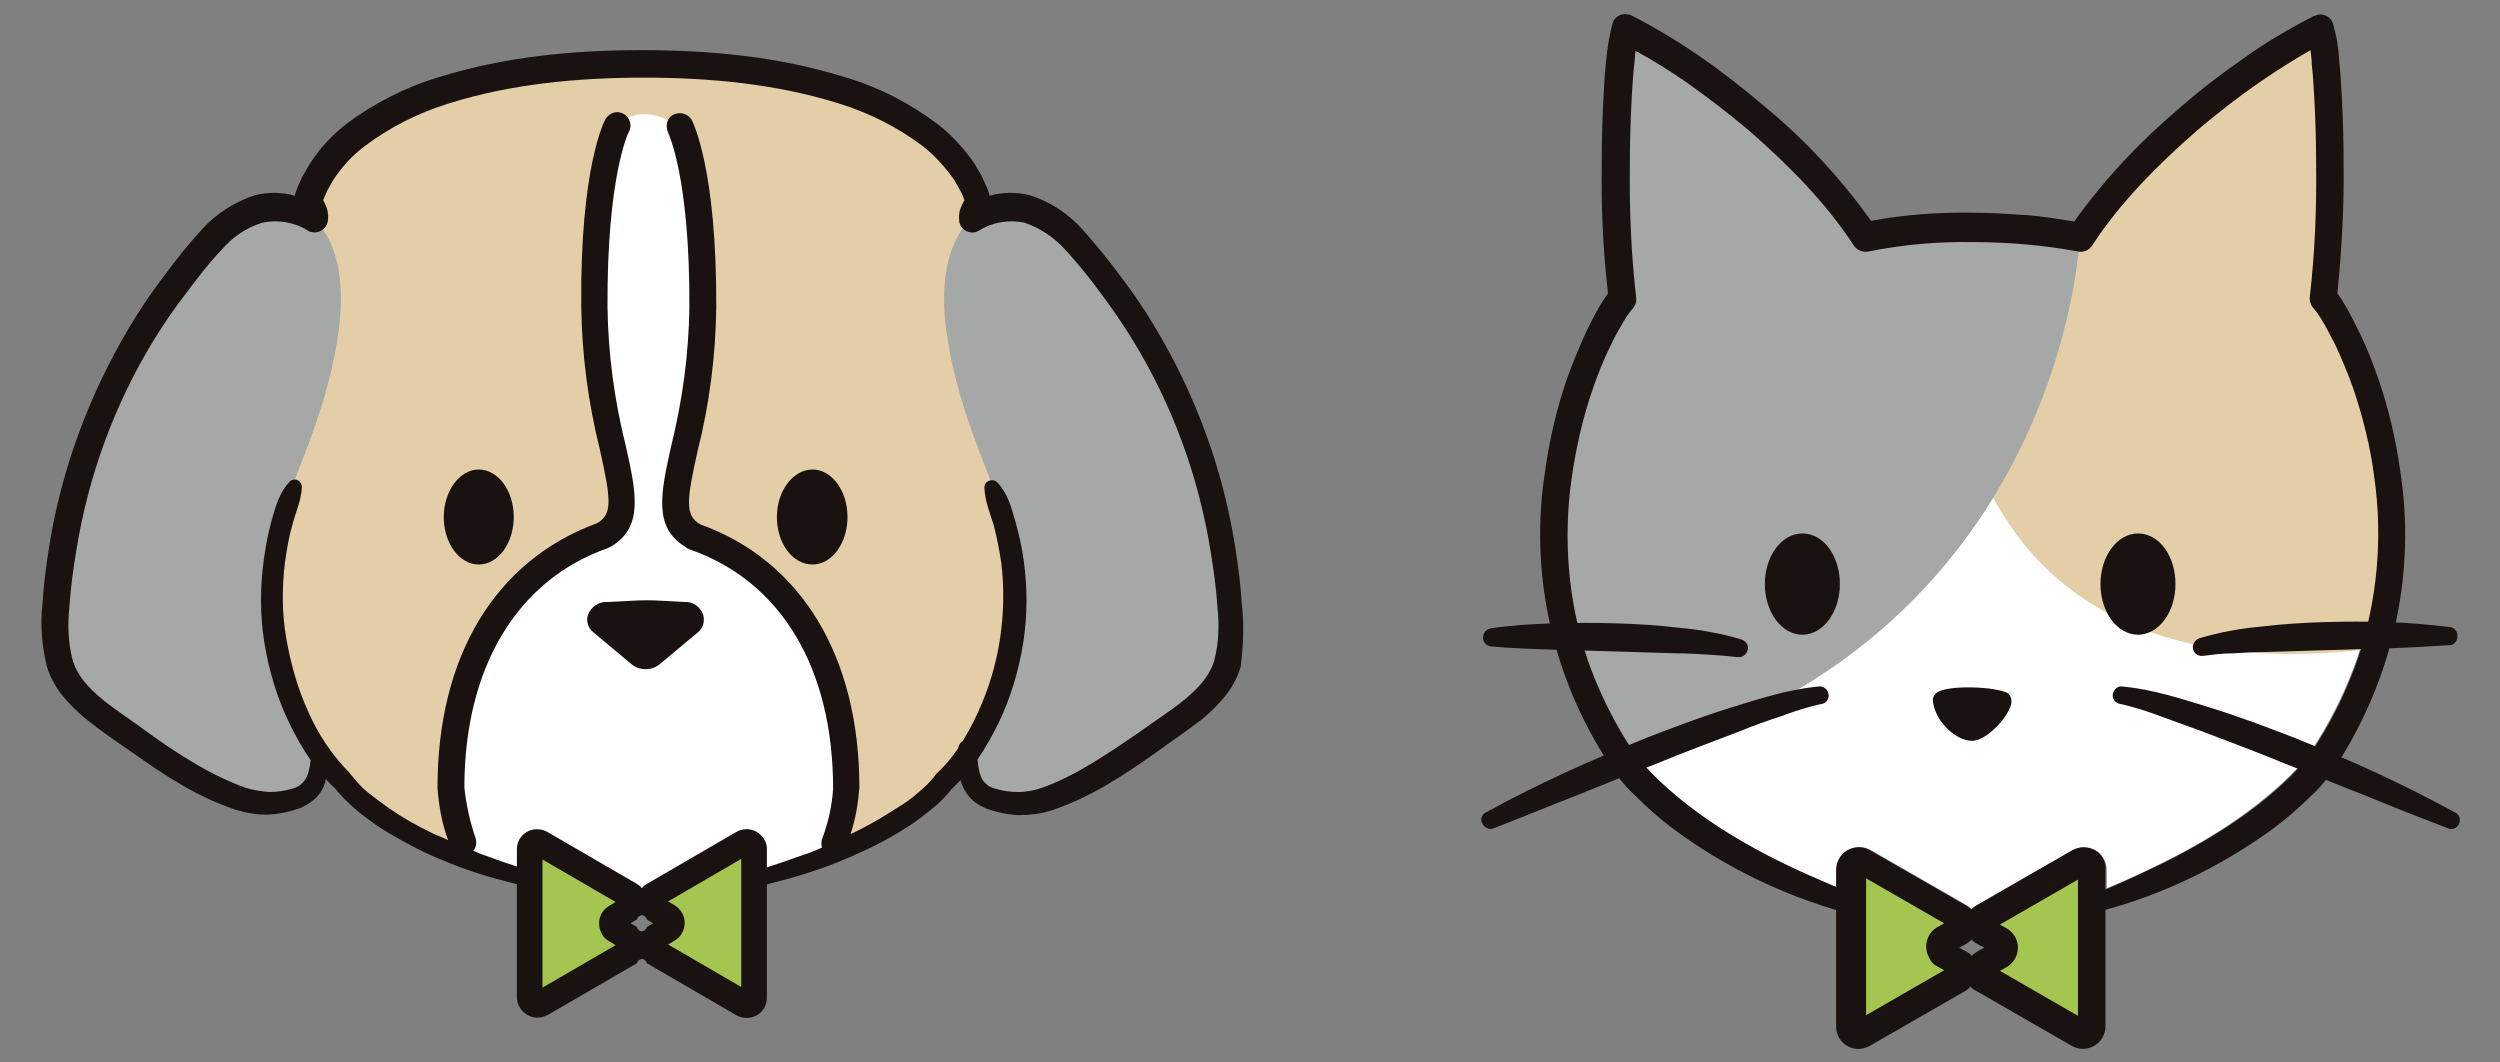
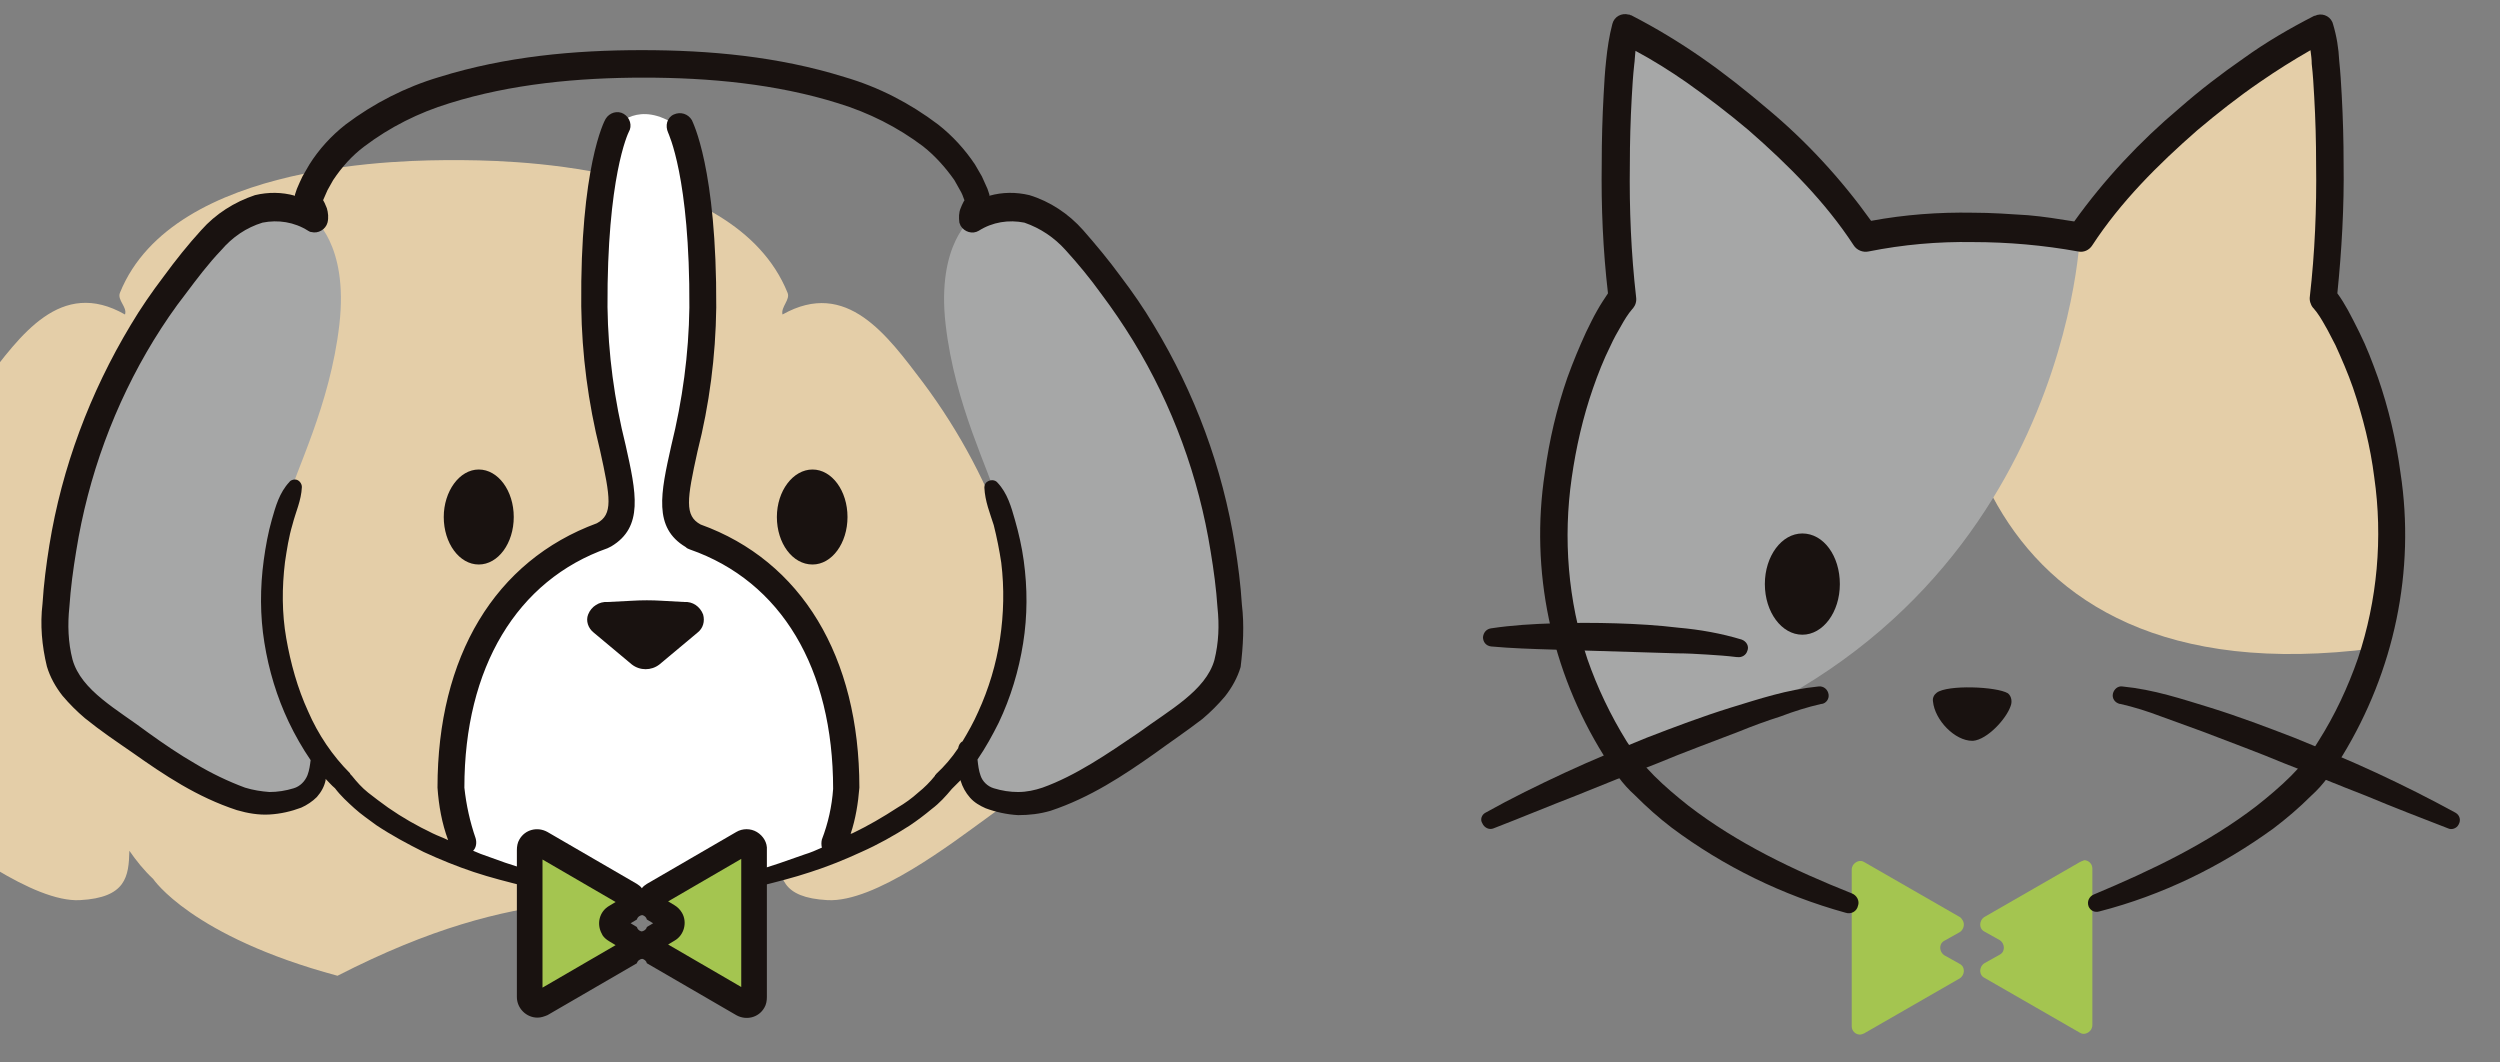
<svg xmlns="http://www.w3.org/2000/svg" version="1.1" id="レイヤー_1" x="0px" y="0px" viewBox="0 0 400 170" style="enable-background:new 0 0 400 170;" xml:space="preserve">
  <rect x="0" y="0" width="400" height="170" fill="#808080" stroke="none" />
  <style type="text/css">
	.st0{fill:#E4CEA8;}
	.st1{fill:#FFFFFF;}
	.st2{fill:#A4C550;}
	.st3{fill:#191210;}
	.st4{fill:#A6A7A7;}
</style>
  <g id="グループ_682" transform="translate(0 300.733)">
    <g id="グループ_680" transform="translate(0 5.688)">
-       <path id="パス_577" class="st0" d="M120.7-165.8c23.4-6.4,29.9-15.5,29.9-15.5c1.5-1.4,2.7-2.9,3.8-4.5c0.2,4.2,0.5,7.5,7.9,7.9    c7.6,0.4,19.9-9.1,25.7-13.3c8.1-5.7,9.1-9.7,8.4-19.1c-0.7-8.4-2.4-16.6-5.1-24.5c-3.2-9.3-7.8-18-13.7-25.9    c-5.7-7.5-12.2-16.7-22.5-10.9c-0.3-1.2,1.3-2.4,0.8-3.5c-8.6-21.2-46.3-21.2-53.4-21.2s-44.8,0-53.4,21.2    c-0.5,1.2,1.2,2.3,0.8,3.5c-10.3-5.9-16.8,3.4-22.5,10.9c-5.9,7.8-10.6,16.6-13.7,25.9c-2.7,7.9-4.4,16.2-5.1,24.5    c-0.7,9.4,0.3,13.4,8.4,19.1c5.9,4.2,18.2,13.7,25.7,13.3c7.4-0.4,7.8-3.8,7.9-7.9c1.1,1.6,2.4,3.2,3.8,4.5c0,0,6.1,9.2,29.5,15.5    C84.3-165.8,96.8-160.6,120.7-165.8z" />
+       <path id="パス_577" class="st0" d="M120.7-165.8c1.5-1.4,2.7-2.9,3.8-4.5c0.2,4.2,0.5,7.5,7.9,7.9    c7.6,0.4,19.9-9.1,25.7-13.3c8.1-5.7,9.1-9.7,8.4-19.1c-0.7-8.4-2.4-16.6-5.1-24.5c-3.2-9.3-7.8-18-13.7-25.9    c-5.7-7.5-12.2-16.7-22.5-10.9c-0.3-1.2,1.3-2.4,0.8-3.5c-8.6-21.2-46.3-21.2-53.4-21.2s-44.8,0-53.4,21.2    c-0.5,1.2,1.2,2.3,0.8,3.5c-10.3-5.9-16.8,3.4-22.5,10.9c-5.9,7.8-10.6,16.6-13.7,25.9c-2.7,7.9-4.4,16.2-5.1,24.5    c-0.7,9.4,0.3,13.4,8.4,19.1c5.9,4.2,18.2,13.7,25.7,13.3c7.4-0.4,7.8-3.8,7.9-7.9c1.1,1.6,2.4,3.2,3.8,4.5c0,0,6.1,9.2,29.5,15.5    C84.3-165.8,96.8-160.6,120.7-165.8z" />
      <path id="パス_578" class="st1" d="M108.3-286.3c0,0,3.8,6.9,3.7,29s-8.8,32.5-1.4,36.6l0,0c13.9,4.9,24.3,18.2,24.3,40.3    c0,0,1.5,3.6-1.9,8.7c-1.6,2.5-3.9,3.2-8,4.6c-11.4,3.5-23.4,4.4-35.2,2.5c-17.4-2.7-15.8-7.1-15.8-7.1c-1.9-5.8-1.9-8.7-1.9-8.7    c0-22,10.4-35.4,24.3-40.3l0,0c7.4-4-1.3-14.5-1.4-36.6s3.7-29,3.7-29S102.2-290.5,108.3-286.3z" />
      <path id="パス_35" class="st2" d="M100.8-163.2l-14.3-8.3c-0.6-0.3-1.3-0.1-1.7,0.5c-0.1,0.2-0.2,0.4-0.2,0.6v23.5    c0,0.7,0.6,1.2,1.2,1.2c0.2,0,0.4-0.1,0.6-0.2l14.3-8.3c0.6-0.3,0.8-1.1,0.5-1.7c-0.1-0.2-0.3-0.3-0.5-0.5l-2.3-1.3    c-0.6-0.3-0.8-1.1-0.4-1.7c0.1-0.2,0.3-0.3,0.4-0.4l2.3-1.3c0.6-0.3,0.8-1.1,0.4-1.7C101.1-163,101-163.1,100.8-163.2z" />
      <path id="パス_36" class="st2" d="M118.8-171.5l-14.3,8.3c-0.6,0.3-0.8,1.1-0.4,1.7c0.1,0.2,0.3,0.3,0.4,0.4l2.3,1.3    c0.6,0.3,0.8,1.1,0.5,1.7c-0.1,0.2-0.3,0.3-0.5,0.5l-2.3,1.3c-0.6,0.3-0.8,1.1-0.5,1.7c0.1,0.2,0.3,0.3,0.5,0.5l14.3,8.3    c0.6,0.3,1.3,0.1,1.7-0.4c0.1-0.2,0.2-0.4,0.2-0.6v-23.5c0-0.7-0.5-1.2-1.2-1.2C119.2-171.7,119-171.6,118.8-171.5z" />
      <path id="パス_579" class="st3" d="M121.1-173.3c-1-0.6-2.3-0.6-3.3,0l-14.3,8.3c-0.3,0.2-0.6,0.4-0.8,0.7    c-0.2-0.3-0.5-0.5-0.8-0.7l-14.3-8.3c-1.6-0.9-3.6-0.4-4.5,1.2c-0.3,0.5-0.4,1.1-0.4,1.7v23.5c0,1.8,1.5,3.3,3.3,3.3    c0.6,0,1.1-0.2,1.6-0.4l14.3-8.3c0.1-0.4,0.5-0.7,0.9-0.7c0.3,0.1,0.6,0.3,0.7,0.7l14.3,8.3c1.6,0.9,3.6,0.4,4.5-1.2    c0.3-0.5,0.4-1.1,0.4-1.7v-23.5C122.8-171.6,122.1-172.7,121.1-173.3z M97.5-155.8l1,0.6l-11.7,6.8v-20.5l11.7,6.8l-1,0.6    c-1.6,0.9-2.1,2.9-1.2,4.5C96.5-156.5,97-156.1,97.5-155.8L97.5-155.8z M103.5-158.1c-0.1,0.4-0.5,0.7-0.9,0.7    c-0.3-0.1-0.6-0.3-0.7-0.7l-1-0.6l1-0.6c0.1-0.4,0.5-0.7,0.9-0.7c0.3,0.1,0.6,0.3,0.7,0.7l1,0.6L103.5-158.1z M118.6-148.5    l-11.7-6.8l1-0.6c1.6-0.9,2.1-3,1.2-4.5c-0.3-0.5-0.7-0.9-1.2-1.2l-1-0.6l11.7-6.8L118.6-148.5z" />
      <path id="パス_580" class="st4" d="M45.7-225.4c1.6-5.8,7.1-16.1,8.6-29.1c1.5-13-4.3-17.1-4.3-17.1    c-10.3-5.9-16.8,3.4-22.5,10.9c-5.9,7.8-10.6,16.6-13.7,25.9c-2.7,7.9-4.4,16.2-5.1,24.5c-0.7,9.4,0.3,13.4,8.4,19.1    c5.9,4.2,18.2,13.7,25.7,13.3c7.4-0.4,7.8-3.8,7.9-7.9c1.1,1.6,2.4,3.2,3.8,4.5C37.5-199.3,44.2-219.6,45.7-225.4z" />
      <path id="パス_581" class="st4" d="M159.9-225.4c-1.6-5.8-7.1-16.1-8.6-29.1c-1.5-13,4.3-17.1,4.3-17.1    c10.3-5.9,16.8,3.4,22.5,10.9c5.9,7.8,10.5,16.6,13.7,25.9c2.7,7.9,4.4,16.2,5.1,24.5c0.7,9.4-0.3,13.4-8.4,19.1    c-5.9,4.2-18.2,13.7-25.7,13.3c-7.4-0.4-7.8-3.8-7.9-7.9c-1.1,1.6-2.4,3.2-3.8,4.5C168.1-199.3,161.4-219.6,159.9-225.4z" />
      <g id="グループ_678" transform="translate(0 0)">
        <path id="パス_582" class="st3" d="M71-223.7c0,4.2,2.5,7.6,5.6,7.6s5.6-3.4,5.6-7.6s-2.5-7.6-5.6-7.6S71-227.8,71-223.7z" />
        <path id="パス_583" class="st3" d="M130-216.1c3.1,0,5.6-3.4,5.6-7.6s-2.5-7.6-5.6-7.6c-3.1,0-5.7,3.4-5.7,7.6     S126.8-216.1,130-216.1z" />
        <path id="パス_584" class="st3" d="M109.5-210.1L109.5-210.1l-3.6-0.2c-1.6-0.1-3.2-0.1-4.8,0l-3.9,0.2c-1.3-0.1-2.6,0.7-3.1,2     c-0.4,1,0,2.2,0.9,2.9l6.1,5.1c1.3,1,3.1,1,4.4,0l6.1-5.1c0.9-0.7,1.2-1.8,0.9-2.9C112-209.4,110.8-210.2,109.5-210.1z" />
        <path id="パス_585" class="st3" d="M198.7-209.7c-0.2-3.2-0.6-6.3-1.1-9.4c-2-12.5-6.4-24.4-13-35.3c-1.6-2.7-3.4-5.3-5.3-7.8     c-1.9-2.6-3.9-5-6-7.4c-2.3-2.6-5.3-4.6-8.6-5.6c-2.1-0.5-4.3-0.5-6.4,0.1c0-0.1,0-0.1,0-0.2c-0.1-0.2-0.1-0.4-0.2-0.6l-0.1-0.3     c-0.3-0.7-0.6-1.3-0.9-2l-1.1-1.9c-1.6-2.4-3.6-4.6-5.9-6.4c-4.5-3.4-9.5-6-15-7.6c-10.6-3.3-21.6-4.3-32.4-4.3     c-10.8,0-21.8,1-32.4,4.3c-5.4,1.6-10.5,4.2-15,7.6c-2.3,1.8-4.3,4-5.8,6.4l-1.1,1.9c-0.3,0.6-0.6,1.3-0.9,2l-0.1,0.3     c-0.1,0.2-0.1,0.4-0.2,0.6c0,0.1,0,0.2,0,0.2c-2.1-0.6-4.3-0.6-6.4-0.1c-3.3,1.1-6.3,3-8.6,5.6c-2.1,2.3-4.1,4.8-6,7.4     c-1.9,2.5-3.7,5.1-5.3,7.8c-6.5,10.8-11,22.8-13,35.2c-0.5,3.1-0.9,6.2-1.1,9.4c-0.4,3.3-0.1,6.7,0.7,10c0.5,1.7,1.4,3.3,2.5,4.7     c1.1,1.3,2.3,2.5,3.6,3.6c2.6,2.1,5,3.7,7.6,5.5c5.1,3.6,10.3,7.1,16.7,9.2c1.7,0.5,3.5,0.8,5.2,0.7c1.8-0.1,3.5-0.5,5.1-1.1     c0.9-0.4,1.8-1,2.5-1.7c0.7-0.8,1.2-1.7,1.4-2.7c0-0.1,0-0.1,0-0.2c0.5,0.5,0.9,1,1.5,1.5c0.9,1.2,2,2.2,3.1,3.2     c1.1,1,2.3,1.8,3.5,2.7c2.4,1.6,5,3,7.6,4.3c2.6,1.2,5.3,2.3,8,3.2c2.7,0.9,5.5,1.6,8.3,2.3c0.7,0.2,1.4-0.3,1.5-1     c0.1-0.6-0.2-1.3-0.8-1.5l0,0l-4-1.3l-3.9-1.4c-0.4-0.2-0.8-0.3-1.2-0.5c0.5-0.5,0.6-1.3,0.4-2c-0.9-2.6-1.5-5.3-1.8-8.1     c0-19.2,8.4-33.2,22.9-38.3c0.2-0.1,0.4-0.2,0.6-0.3c5.2-3.1,4-8.6,2.3-16.2c-1.8-7.2-2.8-14.6-2.9-22.1     c-0.1-20.8,3.3-27.8,3.4-28c0.6-1,0.2-2.3-0.8-2.9s-2.3-0.2-2.9,0.8l0,0c-0.2,0.3-4.1,7.7-3.9,30c0.1,7.7,1.1,15.4,3,23     c1.7,7.7,2.1,10.3-0.5,11.7c0,0,0,0,0,0C79.2-216.7,70-201.4,70-180.4c0.2,2.9,0.7,5.7,1.7,8.4c-0.8-0.4-1.7-0.7-2.5-1.1     c-2.5-1.2-4.8-2.5-7.1-4.1c-1.1-0.8-2.2-1.6-3.2-2.4c-1-0.8-1.8-1.7-2.6-2.7l-0.1-0.1c-0.1-0.1-0.2-0.2-0.2-0.3     c-2.8-2.8-5.1-6.2-6.7-9.9c-1.7-3.7-2.8-7.7-3.5-11.7c-0.7-4-0.7-8.1-0.2-12.2c0.3-2,0.6-4,1.2-6c0.5-2,1.4-3.8,1.5-6v0     c0-0.6-0.5-1.2-1.1-1.2c-0.3,0-0.7,0.1-0.9,0.4c-1.6,1.7-2.2,3.9-2.8,6c-0.6,2.1-1,4.3-1.3,6.5c-0.6,4.4-0.6,8.9,0.1,13.2     c0.7,4.4,2,8.7,3.9,12.7c1,2.1,2.2,4.2,3.5,6.1c-0.1,0.8-0.2,1.6-0.5,2.4c-0.4,1-1.2,1.8-2.2,2.1c-1.3,0.4-2.6,0.6-3.9,0.6     c-1.3-0.1-2.6-0.3-3.9-0.7c-2.7-1-5.4-2.3-7.9-3.8c-2.6-1.5-5.1-3.2-7.6-5c-4.9-3.7-10.7-6.7-12.1-11.7c-0.7-2.7-0.8-5.6-0.5-8.4     c0.2-3,0.6-6,1.1-9c1.9-11.9,6.1-23.4,12.4-33.7c1.6-2.6,3.3-5.1,5.1-7.4c1.8-2.4,3.6-4.8,5.7-7c1.8-2.1,4-3.6,6.6-4.4     c2.5-0.5,5.1-0.1,7.3,1.3c0.2,0.1,0.3,0.2,0.5,0.2c1.1,0.3,2.3-0.4,2.6-1.5c0,0,0,0,0,0c0.2-0.8,0.1-1.6-0.1-2.3     c-0.2-0.4-0.3-0.8-0.5-1.1c0-0.1-0.1-0.1-0.1-0.2c0.2-0.5,0.5-1.1,0.7-1.6l0.9-1.6c1.4-2.1,3-3.9,5-5.4c4.1-3.1,8.7-5.4,13.6-6.9     c9.9-3.1,20.6-4.1,31.1-4.1s21.2,1,31.1,4.1c4.9,1.5,9.5,3.8,13.6,6.9c1.9,1.5,3.6,3.4,5,5.4l0.9,1.6c0.3,0.5,0.5,1,0.7,1.6     c0,0.1,0,0.1-0.1,0.2c-0.2,0.4-0.4,0.8-0.5,1.1c-0.3,0.7-0.3,1.5-0.2,2.3c0.1,0.2,0.1,0.3,0.2,0.5c0.6,1,1.9,1.4,2.9,0.8     c0,0,0,0,0,0c2.2-1.4,4.8-1.8,7.3-1.3c2.6,0.9,4.8,2.4,6.6,4.4c2,2.2,3.9,4.5,5.7,7c1.8,2.4,3.5,4.9,5.1,7.5     c6.3,10.3,10.5,21.8,12.4,33.7c0.5,3,0.9,6,1.1,9c0.3,2.8,0.2,5.6-0.5,8.4c-1.4,4.9-7.2,8-12.1,11.6c-5,3.4-10.1,6.9-15.4,8.8     c-1.2,0.4-2.5,0.7-3.9,0.7c-1.3,0-2.6-0.2-3.9-0.6c-1-0.3-1.8-1.1-2.1-2c-0.3-0.8-0.4-1.7-0.5-2.6c1.3-1.9,2.4-3.9,3.4-5.9     c1.9-4,3.2-8.3,3.9-12.7c0.7-4.4,0.7-8.8,0.1-13.2c-0.3-2.2-0.8-4.4-1.4-6.5c-0.6-2.1-1.2-4.3-2.8-6c-0.4-0.5-1.2-0.5-1.7-0.1     c-0.3,0.2-0.4,0.6-0.4,0.9v0c0.1,2.2,0.9,4.1,1.5,6c0.5,2,0.9,4,1.2,6c0.5,4.1,0.4,8.2-0.2,12.2c-0.6,4-1.8,8-3.5,11.7     c-0.7,1.6-1.6,3.2-2.5,4.7c-0.4,0.2-0.6,0.6-0.7,1.1c-1,1.5-2.2,2.9-3.5,4.1c-0.1,0.1-0.1,0.2-0.2,0.2l0,0.1     c-0.8,1-1.7,1.9-2.7,2.7c-1,0.9-2.1,1.7-3.3,2.4c-2.3,1.5-4.7,2.9-7.2,4.1c-0.1,0-0.2,0.1-0.3,0.1c0.8-2.4,1.2-4.9,1.4-7.4     c0-21-9.3-36.3-25.4-42.1c0,0,0,0,0,0c-2.6-1.4-2.2-4-0.5-11.7c1.9-7.5,2.9-15.2,3-23c0.1-22.4-3.8-29.7-3.9-30     c-0.6-1-1.8-1.4-2.9-0.9s-1.4,1.8-0.9,2.9l0,0c0,0.1,3.5,7,3.4,28c-0.1,7.4-1.1,14.8-2.9,22.1c-1.7,7.6-2.9,13.1,2.3,16.2     c0.2,0.2,0.4,0.3,0.7,0.4c14.6,5.1,22.9,19,22.9,38.3c-0.2,2.8-0.8,5.5-1.8,8.1c-0.1,0.4-0.1,0.9,0,1.3c-0.9,0.4-1.8,0.8-2.8,1.1     l-4,1.4l-4,1.3l0,0c-0.7,0.2-1,0.9-0.8,1.6c0.2,0.6,0.9,1,1.5,0.8c2.8-0.7,5.6-1.4,8.3-2.3c2.8-0.9,5.5-2,8.1-3.2     c2.7-1.2,5.2-2.6,7.7-4.2c1.2-0.8,2.4-1.7,3.6-2.7c1.2-0.9,2.2-2,3.2-3.2c0.5-0.5,0.9-0.9,1.4-1.4c0,0,0,0.1,0,0.1     c0.3,1,0.8,1.9,1.5,2.7c0.7,0.8,1.6,1.3,2.5,1.7c1.6,0.6,3.4,1,5.2,1.1c1.8,0,3.5-0.2,5.2-0.7c6.3-2.1,11.6-5.6,16.7-9.2     c2.6-1.9,5-3.5,7.6-5.5c1.3-1.1,2.5-2.3,3.6-3.6c1.1-1.4,2-3,2.5-4.7C198.9-203,199.1-206.4,198.7-209.7z" />
      </g>
    </g>
    <g id="グループ_681" transform="translate(230.476 0)">
-       <path id="パス_565" class="st1" d="M65.4-164.7c1.1-0.6,2.5-0.6,3.5,0l15.3,8.8c0.3,0.2,0.6,0.4,0.8,0.7    c0.2-0.3,0.5-0.5,0.9-0.7l15.3-8.8c1.7-1,3.9-0.4,4.9,1.3c0.3,0.5,0.5,1.2,0.5,1.8v3c8.5-3.6,16.7-7.7,23.9-13.3    c1.9-1.5,3.8-3.1,5.5-4.8c0.8-0.8,1.7-1.7,2.4-2.6c0.4-0.4,0.7-0.9,1-1.4l1-1.6c2.6-4.2,4.7-8.6,6.3-13.2c3.1-9.3,4-19.3,2.6-29    c-0.7-4.9-1.8-9.7-3.4-14.3c-0.8-2.3-1.7-4.6-2.8-6.8c-0.5-1.1-1.1-2.2-1.7-3.2c-0.5-0.9-1.1-1.9-1.8-2.7l-0.1-0.1    c-0.4-0.5-0.6-1.1-0.5-1.8c0.8-7,1.1-14.1,1-21.2c0-3.6-0.1-7.1-0.3-10.7c-0.1-1.8-0.2-3.5-0.4-5.3c-0.1-0.7-0.1-1.5-0.2-2.2    c-2.8,1.5-5.5,3.2-8.1,5.1c-3.4,2.4-6.8,5-10,7.7c-6.3,5.5-12.3,11.5-16.8,18.4c-0.5,0.8-1.4,1.2-2.3,1l0,0    c-5.6-1-11.2-1.5-16.8-1.5c-5.6-0.2-11.2,0.3-16.7,1.5h0c-0.9,0.2-1.9-0.2-2.4-1c-4.5-6.9-10.5-12.9-16.8-18.4    c-3.2-2.7-6.5-5.3-10-7.7c-2.6-1.8-5.3-3.5-8.1-5.1c-0.1,0.7-0.2,1.5-0.2,2.2c-0.2,1.7-0.3,3.5-0.4,5.3c-0.2,3.5-0.3,7.1-0.3,10.7    c-0.1,7.1,0.3,14.2,1,21.2c0.1,0.6-0.1,1.3-0.5,1.8l-0.1,0.1c-0.7,0.8-1.3,1.7-1.8,2.7c-0.6,1-1.1,2.1-1.7,3.2    c-1,2.2-2,4.5-2.8,6.8c-1.6,4.6-2.8,9.4-3.4,14.3c-1.4,9.7-0.5,19.6,2.5,29c1.6,4.6,3.7,9.1,6.3,13.2c0.7,1,1.3,2.1,2,3    c0.7,0.9,1.5,1.8,2.4,2.6c1.7,1.7,3.5,3.3,5.5,4.8c7.2,5.6,15.5,9.7,24,13.2v-2.9C63.6-162.9,64.3-164.1,65.4-164.7z" />
      <g id="グループ_676" transform="translate(0)">
        <path id="パス_35-2" class="st2" d="M83.1-154l-15.3-8.8c-0.6-0.4-1.4-0.1-1.8,0.5c-0.1,0.2-0.2,0.4-0.2,0.7v25.1     c0,0.7,0.6,1.3,1.3,1.3c0.2,0,0.5-0.1,0.7-0.2l15.3-8.8c0.6-0.4,0.8-1.2,0.5-1.8c-0.1-0.2-0.3-0.4-0.5-0.5l-2.5-1.4     c-0.6-0.4-0.8-1.2-0.5-1.8c0.1-0.2,0.3-0.4,0.5-0.5l2.5-1.4c0.6-0.4,0.8-1.2,0.5-1.8C83.4-153.7,83.3-153.9,83.1-154z" />
        <path id="パス_36-2" class="st2" d="M102.3-162.8L87-154c-0.6,0.4-0.8,1.2-0.5,1.8c0.1,0.2,0.3,0.4,0.5,0.5l2.5,1.4     c0.6,0.4,0.8,1.2,0.5,1.8c-0.1,0.2-0.3,0.4-0.5,0.5l-2.5,1.4c-0.6,0.4-0.8,1.2-0.5,1.8c0.1,0.2,0.3,0.4,0.5,0.5l15.3,8.8     c0.6,0.4,1.4,0.1,1.8-0.5c0.1-0.2,0.2-0.4,0.2-0.7v-25.1c0-0.7-0.6-1.3-1.3-1.3C102.7-163,102.5-162.9,102.3-162.8z" />
        <path id="パス_566" class="st0" d="M141.1-253.2c1.9-13.6,1-38.9-0.4-43c-9.3,4.4-28.8,18.4-38.4,33.2     c-6.3-1.1-12.8-1.7-19.2-1.5c-5.3,20.4-0.7,76.2,66.3,67.5C157.8-225.1,143.8-250.5,141.1-253.2z" />
        <path id="パス_567" class="st4" d="M102.3-262.9c0,0-2.5,65.4-73.1,84c0,0-24.7-32.5-0.3-74.2c0,0-3-36,0.4-43     c0,0,19.8,8.9,38.4,33.2C79.1-265.9,91-265.9,102.3-262.9z" />
        <path id="パス_568" class="st3" d="M153.6-225.1c-0.7-5.2-1.9-10.3-3.6-15.2c-0.9-2.5-1.8-4.9-3-7.3c-0.6-1.2-1.2-2.4-1.8-3.5     c-0.5-0.9-1.1-1.9-1.7-2.7c0.7-6.9,1.1-13.9,1-20.8c0-3.6-0.1-7.2-0.3-10.9c-0.1-1.8-0.2-3.6-0.4-5.5c-0.1-2-0.4-3.9-1-5.9     c0-0.1-0.1-0.2-0.1-0.3c-0.5-1.1-1.8-1.5-2.8-1c0,0,0,0,0,0l-0.1,0c-3.9,2-7.7,4.2-11.3,6.8c-3.6,2.5-7,5.1-10.3,8     c-6.3,5.3-12,11.4-16.8,18.1c-2.5-0.4-5-0.8-7.4-1c-3-0.2-5.9-0.4-8.8-0.4c-5.5-0.1-10.9,0.3-16.3,1.3     c-4.8-6.7-10.4-12.8-16.8-18.1c-3.3-2.8-6.7-5.5-10.3-8c-3.6-2.5-7.4-4.8-11.3-6.8l-0.1,0c-0.1-0.1-0.2-0.1-0.3-0.1     c-1.1-0.3-2.3,0.3-2.6,1.5c-0.5,1.9-0.8,3.9-1,5.9c-0.2,1.8-0.3,3.6-0.4,5.5c-0.2,3.6-0.3,7.2-0.3,10.9c-0.1,7,0.2,13.9,1,20.8     c-0.6,0.9-1.2,1.8-1.7,2.7c-0.7,1.2-1.2,2.3-1.8,3.5c-1.1,2.4-2.1,4.8-3,7.3c-1.7,4.9-2.9,10-3.6,15.2c-2.4,15.7,1,31.7,9.4,45.2     c0.7,1.1,1.3,2.2,2.3,3.4c0.8,1.1,1.7,2.1,2.7,3c1.9,1.9,3.8,3.6,5.9,5.2c8.3,6.2,17.7,10.8,27.8,13.6c0.9,0.3,1.8-0.2,2-1.1     c0.3-0.8-0.2-1.7-1-2l0,0c-9.3-3.7-18.3-8-26.1-14c-1.9-1.5-3.8-3.1-5.5-4.8c-0.8-0.8-1.6-1.7-2.4-2.6c-0.7-0.8-1.3-1.9-2-2.9     c-2.6-4.2-4.7-8.6-6.3-13.2c-3.1-9.3-3.9-19.3-2.5-29c0.7-4.9,1.8-9.7,3.4-14.3c0.8-2.3,1.7-4.6,2.8-6.8c0.5-1.1,1.1-2.2,1.7-3.2     c0.5-0.9,1.1-1.9,1.8-2.7l0.1-0.1c0.4-0.5,0.6-1.1,0.5-1.8c-0.8-7-1.1-14.1-1-21.2c0-3.6,0.1-7.1,0.3-10.7     c0.1-1.8,0.2-3.5,0.4-5.3c0.1-0.7,0.1-1.4,0.2-2.2c2.8,1.5,5.5,3.2,8.1,5c3.4,2.4,6.8,5,10,7.7c6.3,5.5,12.3,11.5,16.8,18.4     c0.5,0.8,1.5,1.2,2.4,1l0,0c5.5-1.1,11.1-1.6,16.7-1.5c5.6,0,11.3,0.5,16.8,1.5l0,0c0.9,0.2,1.8-0.2,2.3-1     c4.5-6.9,10.5-12.9,16.8-18.4c3.2-2.7,6.5-5.3,10-7.7c2.6-1.8,5.3-3.5,8.1-5.1c0.1,0.7,0.2,1.5,0.2,2.2c0.2,1.7,0.3,3.5,0.4,5.3     c0.2,3.5,0.3,7.1,0.3,10.7c0.1,7.1-0.2,14.2-1,21.2c-0.1,0.6,0.1,1.3,0.5,1.8l0.1,0.1c0.7,0.8,1.3,1.8,1.8,2.7     c0.6,1,1.1,2.1,1.7,3.2c1,2.2,2,4.5,2.8,6.8c1.6,4.7,2.8,9.5,3.4,14.3c1.4,9.7,0.5,19.7-2.6,29c-1.6,4.6-3.7,9.1-6.3,13.2l-1,1.6     c-0.3,0.5-0.6,0.9-1,1.4c-0.8,0.9-1.6,1.8-2.4,2.6c-1.7,1.7-3.6,3.3-5.5,4.8c-7.8,6-16.8,10.3-26.1,14.2l0,0     c-0.7,0.3-1.1,1.1-0.8,1.9c0.3,0.7,1,1,1.7,0.8c10.1-2.6,19.5-7.2,27.9-13.3c2.1-1.6,4.1-3.3,6-5.2c1-0.9,1.9-1.9,2.7-3     c0.5-0.5,0.9-1.1,1.2-1.7l1.1-1.7C152.6-193.4,156-209.4,153.6-225.1L153.6-225.1z" />
        <path id="パス_569" class="st3" d="M90.8-189.8c-1.8-1.1-9.7-1.4-11.4-0.1c-0.4,0.3-0.7,0.8-0.6,1.4c0.3,3,3.5,6.3,6.3,6.3h0.1     c2.3-0.2,5.3-3.5,6-5.5C91.5-188.4,91.4-189.3,90.8-189.8z" />
        <g id="グループ_675" transform="translate(45.4 83.021)">
          <path id="パス_570" class="st3" d="M12.5-298.4c-3.3,0-6,3.6-6,8.1s2.7,8.1,6,8.1s6-3.6,6-8.1S15.9-298.4,12.5-298.4z" />
-           <path id="パス_571" class="st3" d="M66.2-298.4c-3.3,0-6,3.6-6,8.1s2.7,8.1,6,8.1s6-3.6,6-8.1S69.6-298.4,66.2-298.4z" />
        </g>
-         <path id="パス_572" class="st3" d="M161.4-197.5c-3.3,0.2-6.6,0.4-9.9,0.5l-9.9,0.3l-9.9,0.3c-1.6,0-3.3,0.1-4.9,0.2     c-1.6,0-3.2,0.2-4.7,0.4l-0.1,0c-0.8,0.1-1.5-0.4-1.6-1.2c-0.1-0.7,0.3-1.3,1-1.6c3.3-1,6.7-1.6,10.1-1.9c3.3-0.4,6.7-0.6,10-0.7     c3.3-0.1,6.7-0.1,10,0s6.7,0.4,10,0.8c0.8,0.1,1.3,0.8,1.2,1.6C162.6-198,162.1-197.5,161.4-197.5L161.4-197.5z" />
        <path id="パス_573" class="st3" d="M161.2-168.2c-4.4-1.7-8.8-3.4-13.1-5.2c-4.4-1.7-8.7-3.5-13.1-5.2     c-4.3-1.8-8.7-3.4-13.1-5.1c-2.2-0.8-4.4-1.6-6.6-2.4c-2.1-0.8-4.3-1.5-6.5-2l-0.1,0c-0.8-0.2-1.3-0.9-1.1-1.7     c0.2-0.7,0.8-1.2,1.5-1.1c5.1,0.5,9.5,2,14.1,3.4c4.5,1.4,9,3.1,13.4,4.8c4.4,1.8,8.8,3.6,13.1,5.6c4.3,2,8.5,4.1,12.7,6.4     c0.7,0.4,0.9,1.2,0.5,1.9C162.6-168.2,161.8-167.9,161.2-168.2L161.2-168.2z" />
        <path id="パス_574" class="st3" d="M8.1-200.2c3.3-0.5,6.7-0.7,10-0.8s6.7-0.1,10,0c3.3,0.1,6.7,0.3,10,0.7     c3.4,0.3,6.8,0.9,10.1,1.9c0.8,0.3,1.2,1.1,0.9,1.8c-0.2,0.7-0.9,1.1-1.6,1l-0.1,0c-1.6-0.2-3.1-0.3-4.7-0.4     c-1.6-0.1-3.3-0.2-4.9-0.2l-9.9-0.3l-9.9-0.3c-3.3-0.1-6.6-0.2-9.9-0.5c-0.8-0.1-1.3-0.7-1.3-1.5C6.9-199.6,7.4-200.1,8.1-200.2     L8.1-200.2z" />
        <path id="パス_575" class="st3" d="M7.2-170.7c4.1-2.3,8.4-4.4,12.7-6.4c4.3-2,8.7-3.8,13.1-5.6c4.4-1.7,8.9-3.4,13.4-4.8     c4.6-1.4,9-2.9,14.1-3.4c0.8-0.1,1.5,0.5,1.6,1.3c0.1,0.7-0.4,1.4-1.1,1.5l-0.1,0c-2.2,0.5-4.4,1.2-6.5,2     c-2.2,0.7-4.4,1.5-6.6,2.4c-4.4,1.7-8.8,3.3-13.1,5.1c-4.4,1.7-8.7,3.4-13.1,5.2c-4.4,1.7-8.7,3.5-13.1,5.2     c-0.7,0.3-1.5-0.1-1.8-0.8C6.3-169.6,6.6-170.4,7.2-170.7L7.2-170.7z" />
-         <path id="パス_576" class="st3" d="M104.7-164.7c-1.1-0.6-2.5-0.6-3.6,0l-15.3,8.8c-0.3,0.2-0.6,0.4-0.9,0.7     c-0.2-0.3-0.5-0.5-0.9-0.7l-15.3-8.8c-1.7-1-3.9-0.4-4.9,1.3c-0.3,0.5-0.5,1.2-0.5,1.8v25.1c0,2,1.6,3.6,3.6,3.6     c0.6,0,1.2-0.2,1.8-0.5l15.3-8.8c0.3-0.2,0.6-0.4,0.8-0.7c0.2,0.3,0.5,0.5,0.9,0.7l15.3,8.8c1.7,1,3.9,0.4,4.9-1.3     c0.3-0.5,0.5-1.1,0.5-1.8v-25.1C106.5-162.9,105.8-164.1,104.7-164.7z M79.5-146.1l1.1,0.6l-12.5,7.2v-21.9l12.5,7.2l-1.1,0.6     c-1.7,1-2.3,3.2-1.3,4.9C78.5-146.8,78.9-146.4,79.5-146.1L79.5-146.1z M85.9-148.5c-0.3,0.2-0.6,0.4-0.9,0.7     c-0.2-0.3-0.5-0.5-0.9-0.7l-1.1-0.6l1.1-0.6c0.3-0.2,0.6-0.4,0.9-0.7c0.2,0.3,0.5,0.5,0.9,0.7l1.1,0.6L85.9-148.5z M102-138.2     l-12.5-7.2l1.1-0.6c1.7-1,2.3-3.2,1.3-4.9c-0.3-0.5-0.8-1-1.3-1.3l-1.1-0.6l12.5-7.2L102-138.2z" />
      </g>
    </g>
  </g>
</svg>